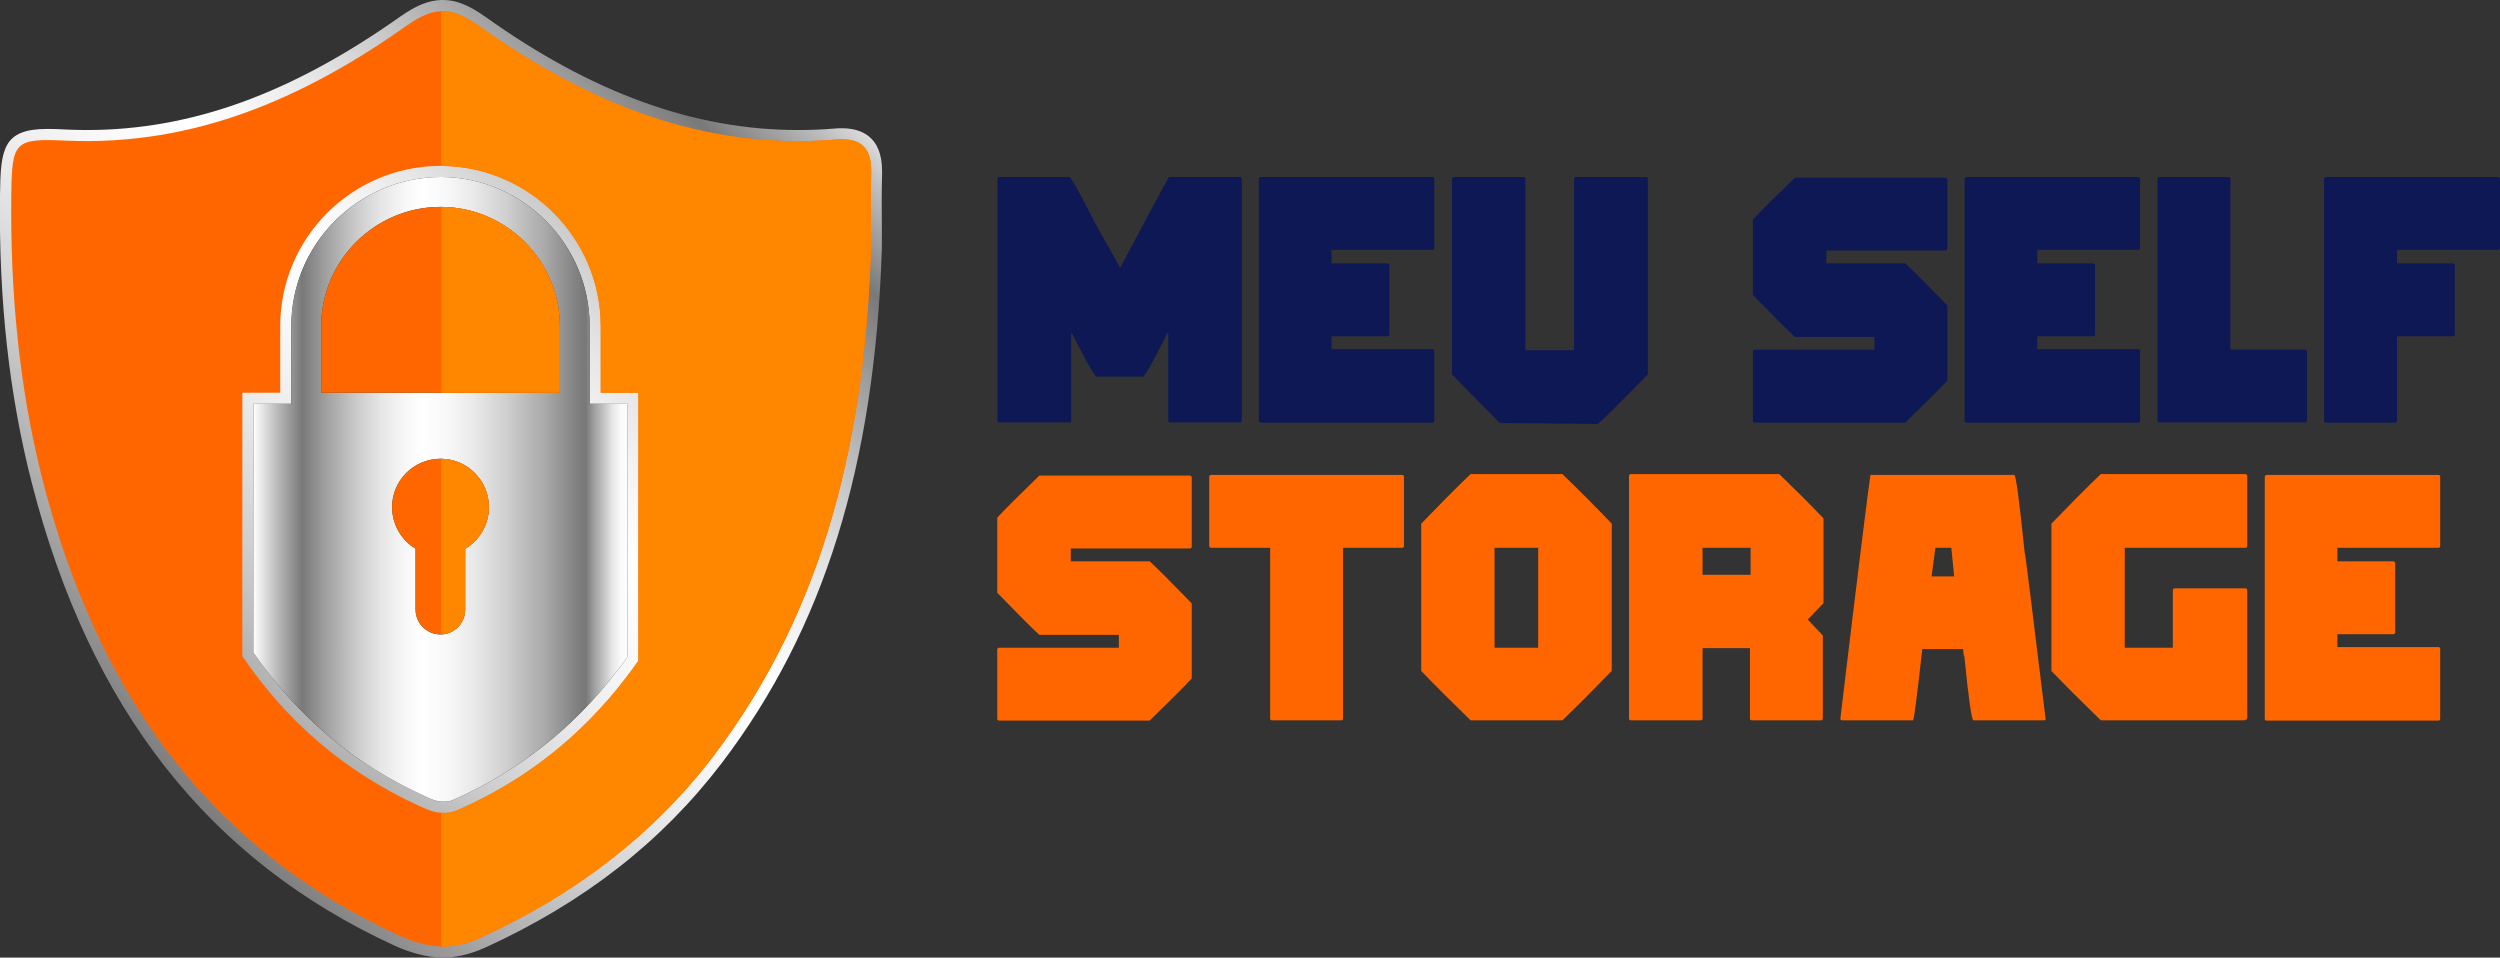
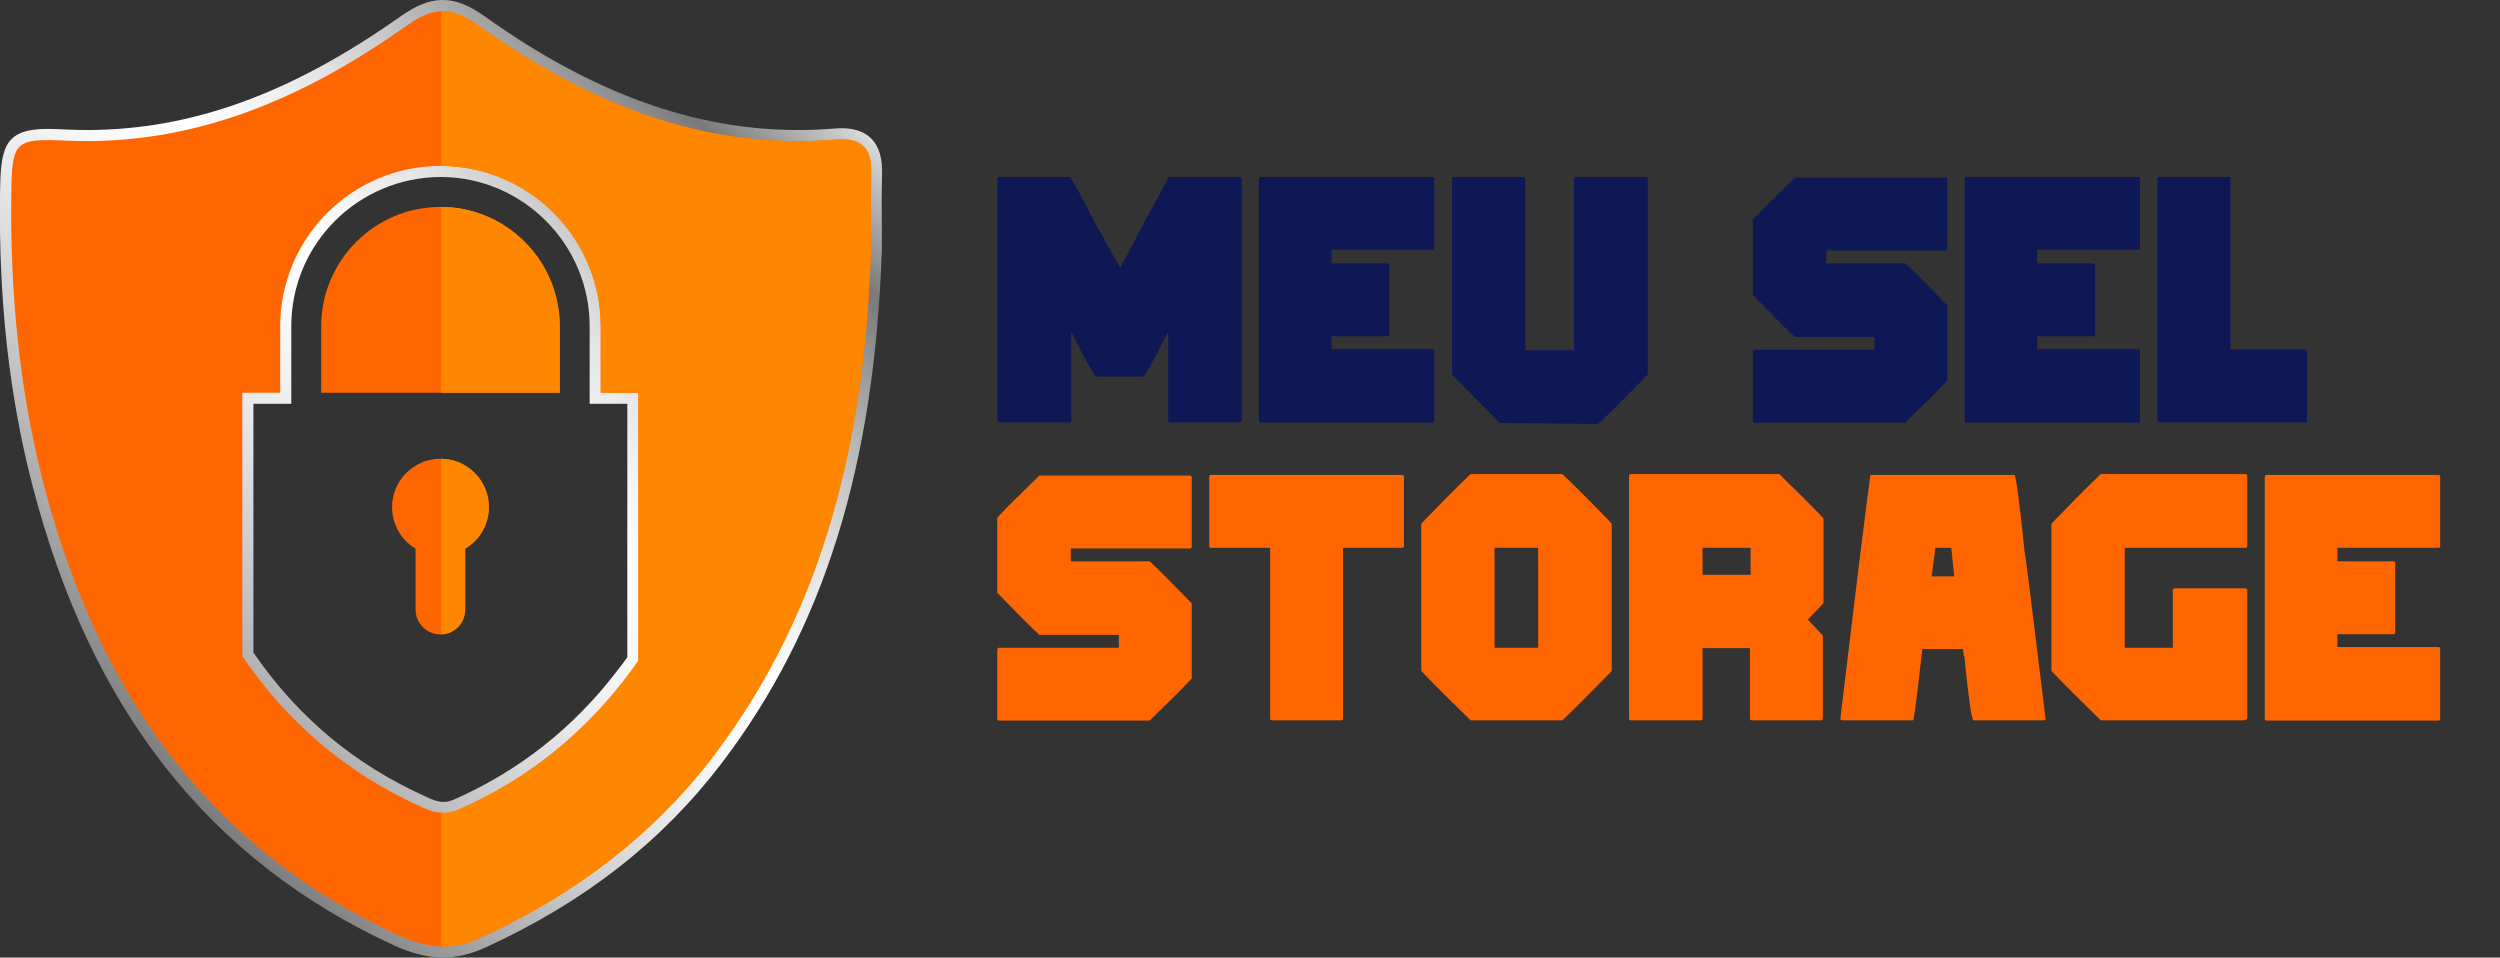
<svg xmlns="http://www.w3.org/2000/svg" xmlns:xlink="http://www.w3.org/1999/xlink" id="Camada_2" data-name="Camada 2" viewBox="0 0 112.86 43.23">
  <rect x="0" y="0" width="112.86" height="43.23" fill="#333333" stroke="none" />
  <defs>
    <style>      .cls-1 {        fill: url(#linear-gradient);      }      .cls-1, .cls-2, .cls-3, .cls-4, .cls-5 {        stroke-width: 0px;      }      .cls-2 {        fill: #ff8700;      }      .cls-3 {        fill: url(#linear-gradient-2);      }      .cls-4 {        fill: #0e1855;      }      .cls-5 {        fill: #f60;      }    </style>
    <linearGradient id="linear-gradient" x1="36.07" y1=".7" x2=".4" y2="36.9" gradientUnits="userSpaceOnUse">
      <stop offset="0" stop-color="#fff" />
      <stop offset=".06" stop-color="#bebebe" />
      <stop offset=".13" stop-color="#797979" />
      <stop offset=".19" stop-color="#9e9e9e" />
      <stop offset=".27" stop-color="#c8c8c8" />
      <stop offset=".34" stop-color="#e6e6e6" />
      <stop offset=".41" stop-color="#f8f8f8" />
      <stop offset=".45" stop-color="#fff" />
      <stop offset=".51" stop-color="#f9f9f9" />
      <stop offset=".59" stop-color="#e9e9e9" />
      <stop offset=".68" stop-color="#cecece" />
      <stop offset=".78" stop-color="#a9a9a9" />
      <stop offset=".88" stop-color="#7a7a7a" />
      <stop offset=".89" stop-color="#797979" />
      <stop offset=".91" stop-color="#9e9e9e" />
      <stop offset=".94" stop-color="#c8c8c8" />
      <stop offset=".96" stop-color="#e6e6e6" />
      <stop offset=".98" stop-color="#f8f8f8" />
      <stop offset="1" stop-color="#fff" />
    </linearGradient>
    <linearGradient id="linear-gradient-2" x1="11.44" y1="22.1" x2="28.32" y2="22.1" xlink:href="#linear-gradient" />
  </defs>
  <g id="Camada_1-2" data-name="Camada 1">
    <g>
      <path class="cls-1" d="M38.01,5.79c-.1,0-.2,0-.3.01-.56.05-1.13.07-1.69.07-4.67,0-9.29-1.67-14.12-5.12-.74-.52-1.31-.75-1.89-.75h-.1c-.56.02-1.11.24-1.8.72-4.96,3.51-9.47,5.15-14.2,5.15-.29,0-.58-.01-.87-.02-.34-.02-.64-.03-.9-.03C.13,5.82.03,6.73,0,8.79c-.06,4.76.41,9.02,1.44,13.03,2.62,10.19,7.98,17.01,16.37,20.87.75.34,1.43.51,2.09.54h.07c.63,0,1.26-.15,1.93-.45,4.46-2.04,7.96-4.76,10.69-8.34,4.61-6.07,6.9-13.44,7.22-23.2v-.99c-.01-.81-.01-1.61.01-2.42v-.11c0-1.6-.99-1.93-1.82-1.93ZM20.07,36.2h-.13c-.23-.02-.47-.12-.7-.23-3.23-1.45-5.78-3.58-7.8-6.51v-11.23h1.71v-3.5c0-3.72,3.02-6.74,6.77-6.74,3.69.02,6.7,3.04,6.7,6.74v3.5h1.7v11.44c-.16.22-.31.43-.48.64-1.96,2.56-4.44,4.51-7.36,5.79-.15.06-.28.1-.41.1Z" />
      <g>
        <g>
          <path class="cls-5" d="M39.33,7.72c0-1.03-.44-1.51-1.58-1.42-6.08.51-11.33-1.71-16.14-5.14-.64-.45-1.16-.68-1.69-.65-.47.01-.95.22-1.52.62-4.59,3.25-9.57,5.47-15.38,5.22-2.37-.11-2.48.02-2.51,2.45-.05,4.35.34,8.66,1.42,12.9,2.37,9.2,7.2,16.45,16.1,20.54.66.3,1.28.47,1.89.49.58.01,1.16-.12,1.78-.4,4.16-1.9,7.72-4.55,10.5-8.19,5.14-6.77,6.85-14.62,7.12-22.9,0-1.14-.02-2.28.01-3.41v-.11ZM28.82,29.83c-.19.27-.38.53-.58.79-2,2.61-4.52,4.61-7.56,5.94-.27.12-.52.16-.76.13-.3-.01-.59-.12-.89-.26-3.46-1.56-6.1-3.88-8.09-6.81v-11.89h1.71v-3c0-3.99,3.24-7.24,7.24-7.24h.03c3.97.02,7.2,3.26,7.2,7.24v3h1.7v12.1Z" />
-           <path class="cls-3" d="M26.62,18.23v-3.5c0-3.7-3.01-6.72-6.7-6.74-3.75,0-6.77,3.02-6.77,6.74v3.5h-1.71v11.23c2.02,2.93,4.57,5.06,7.8,6.51.23.11.47.21.7.22h.13c.13.01.26-.03.41-.09,2.92-1.28,5.4-3.23,7.36-5.79.17-.21.32-.42.48-.64v-11.44h-1.7ZM21,24.77v2.74c0,.62-.48,1.11-1.08,1.13h-.03c-.63,0-1.13-.5-1.13-1.13v-2.74c-.63-.38-1.06-1.08-1.06-1.88,0-1.2.98-2.18,2.19-2.18h.03c1.19.02,2.15.99,2.15,2.18,0,.8-.43,1.5-1.07,1.88ZM25.27,17.73h-10.77v-3c0-2.97,2.42-5.39,5.39-5.39h.03c2.95.02,5.35,2.43,5.35,5.39v3Z" />
        </g>
        <path class="cls-5" d="M25.27,14.73v3h-10.77v-3c0-2.97,2.42-5.39,5.39-5.39h.03c2.95.02,5.35,2.43,5.35,5.39Z" />
        <path class="cls-5" d="M22.07,22.89c0,.8-.43,1.5-1.07,1.88v2.74c0,.62-.48,1.11-1.08,1.13h-.03c-.63,0-1.13-.5-1.13-1.13v-2.74c-.63-.38-1.06-1.08-1.06-1.88,0-1.2.98-2.18,2.19-2.18h.03c1.19.02,2.15.99,2.15,2.18Z" />
      </g>
      <g>
        <path class="cls-2" d="M22.07,22.89c0,.8-.43,1.5-1.07,1.88v2.74c0,.62-.48,1.11-1.08,1.13v-7.93c1.19.02,2.15.99,2.15,2.18Z" />
        <path class="cls-2" d="M25.27,14.73v3h-5.35v-8.39c2.95.02,5.35,2.43,5.35,5.39Z" />
        <path class="cls-2" d="M39.33,7.83c-.03,1.13-.01,2.27-.01,3.41-.27,8.28-1.98,16.13-7.12,22.9-2.78,3.64-6.34,6.29-10.5,8.19-.62.28-1.2.41-1.78.4v-6.04c.24.03.49-.01.76-.13,3.04-1.33,5.56-3.33,7.56-5.94.2-.26.39-.52.58-.79v-12.1h-1.7v-3c0-3.98-3.23-7.22-7.2-7.24V.51c.53-.03,1.05.2,1.69.65,4.81,3.43,10.06,5.65,16.14,5.14,1.14-.09,1.58.39,1.58,1.42v.11Z" />
      </g>
      <g>
        <path class="cls-4" d="M45.1,7.99h3.19c.14.15.51.82,1.12,2.03l1.16,2.07c.99-1.87,1.72-3.24,2.2-4.1h3.22s.07.03.07.06v10.95s-.02.07-.07.07h-3.19s-.06-.02-.06-.07v-3.96h-.04c-.6,1.21-.97,1.86-1.09,1.96h-2.13c-.17-.19-.53-.85-1.09-1.96h-.03v3.96s-.02.07-.07.07h-3.19s-.07-.02-.07-.07v-10.95s.03-.06.07-.06Z" />
        <path class="cls-4" d="M56.89,7.99h7.8s.06.03.06.06v3.16s-.02.07-.06.07h-4.58v.61h2.54s.07.03.07.07v3.15s-.02.07-.07.07h-2.54v.58h4.58s.06.03.06.06v3.19s-.02.07-.06.07h-7.8s-.06-.02-.06-.07v-10.95s.03-.06.06-.06Z" />
        <path class="cls-4" d="M65.6,7.99h3.19s.07.03.07.06v7.76h2.2v-7.76s.03-.06.07-.06h3.19s.07.03.07.06v8.85c-1.45,1.49-2.21,2.24-2.27,2.24-2.59-.03-4.06-.04-4.41-.04-1.43-1.45-2.15-2.18-2.16-2.2v-8.85s.03-.06.06-.06Z" />
        <path class="cls-4" d="M81.03,8.02h6.81s.07.03.07.07v3.15s-.02.07-.07.07h-5.39v.58h3.56c.34.31.97.94,1.9,1.9v3.39c-.31.34-.94.97-1.9,1.9h-6.81s-.07-.02-.07-.07v-3.15s.03-.07.07-.07h5.42v-.58h-3.59c-.34-.31-.97-.94-1.9-1.9v-3.39c.31-.34.94-.97,1.9-1.9Z" />
        <path class="cls-4" d="M88.75,7.99h7.8s.06.03.06.06v3.16s-.02.07-.06.07h-4.58v.61h2.54s.07.03.07.07v3.15s-.02.07-.07.07h-2.54v.58h4.58s.06.03.06.06v3.19s-.02.07-.06.07h-7.8s-.06-.02-.06-.07v-10.95s.03-.06.06-.06Z" />
        <path class="cls-4" d="M97.47,7.99h3.16s.06.03.06.06v7.73h3.39s.07.03.07.07v3.15s-.02.07-.07.07h-6.61s-.07-.02-.07-.07v-10.95s.03-.06.07-.06Z" />
-         <path class="cls-4" d="M105,7.99h7.79s.07.03.07.06v3.16s-.02.07-.07.07h-4.58v.61h2.55s.06.03.06.07v3.15s-.02.07-.06.07h-2.55v3.83s-.02.07-.06.07h-3.16s-.07-.02-.07-.07v-10.95s.03-.06.07-.06Z" />
      </g>
      <g>
        <path class="cls-5" d="M46.92,21.47h6.81s.07.03.07.07v3.15s-.02.07-.07.07h-5.39v.58h3.56c.34.31.97.94,1.9,1.9v3.39c-.31.34-.94.97-1.9,1.9h-6.81s-.07-.02-.07-.07v-3.15s.03-.07.07-.07h5.42v-.58h-3.59c-.34-.31-.97-.94-1.9-1.9v-3.39c.31-.34.94-.97,1.9-1.9Z" />
        <path class="cls-5" d="M54.66,21.44h8.65s.07.03.07.06v3.16s-.02.07-.07.07h-2.68v7.72s-.02.07-.07.07h-3.15s-.07-.02-.07-.07v-7.72h-2.68s-.07-.02-.07-.07v-3.16s.03-.06.07-.06Z" />
        <path class="cls-5" d="M66.39,21.4h4.14c.87.84,1.61,1.59,2.23,2.24v6.65c-.84.86-1.58,1.61-2.23,2.23h-4.14c-.86-.84-1.61-1.58-2.23-2.23v-6.65c.84-.87,1.58-1.62,2.23-2.24ZM67.47,24.73v4.51h1.97v-4.51h-1.97Z" />
        <path class="cls-5" d="M73.61,21.4h6.71c.59.57,1.26,1.23,2,2v3.83l-.71.74.68.72v3.76s-.02.07-.07.07h-3.15s-.07-.02-.07-.07v-3.19h-2.14v3.19s-.02.07-.06.07h-3.19s-.07-.02-.07-.07v-10.98s.03-.07.07-.07ZM76.86,24.73v1.22h2.17v-1.22h-2.17Z" />
        <path class="cls-5" d="M90.93,21.44c.08,0,.23,1.16.47,3.49.03.04.34,2.56.95,7.56l-.07.03h-3.19c-.08,0-.22-.96-.41-2.88-.02,0-.04-.11-.06-.34h-1.84c-.22,1.98-.36,3.06-.41,3.22h-3.22s-.07-.02-.07-.07c.81-6.77,1.27-10.44,1.36-11.01h6.47ZM87.37,24.73l-.17,1.29h1.02l-.13-1.29h-.71Z" />
        <path class="cls-5" d="M94.84,21.4h6.54s.07.03.07.07v3.19s-.02.07-.07.07h-5.46v4.51h2.17v-2.61s.03-.07.07-.07h3.22s.07.03.07.07v5.79c-.02.07-.09.1-.2.1h-6.41c-.86-.84-1.61-1.58-2.23-2.23v-6.65c.84-.87,1.58-1.62,2.23-2.24Z" />
        <path class="cls-5" d="M102.3,21.44h7.8s.06.03.06.06v3.16s-.02.07-.06.07h-4.58v.61h2.54s.07.03.07.07v3.15s-.02.07-.07.07h-2.54v.58h4.58s.06.03.06.06v3.19s-.02.07-.06.07h-7.8s-.06-.02-.06-.07v-10.95s.03-.06.06-.06Z" />
      </g>
    </g>
  </g>
</svg>